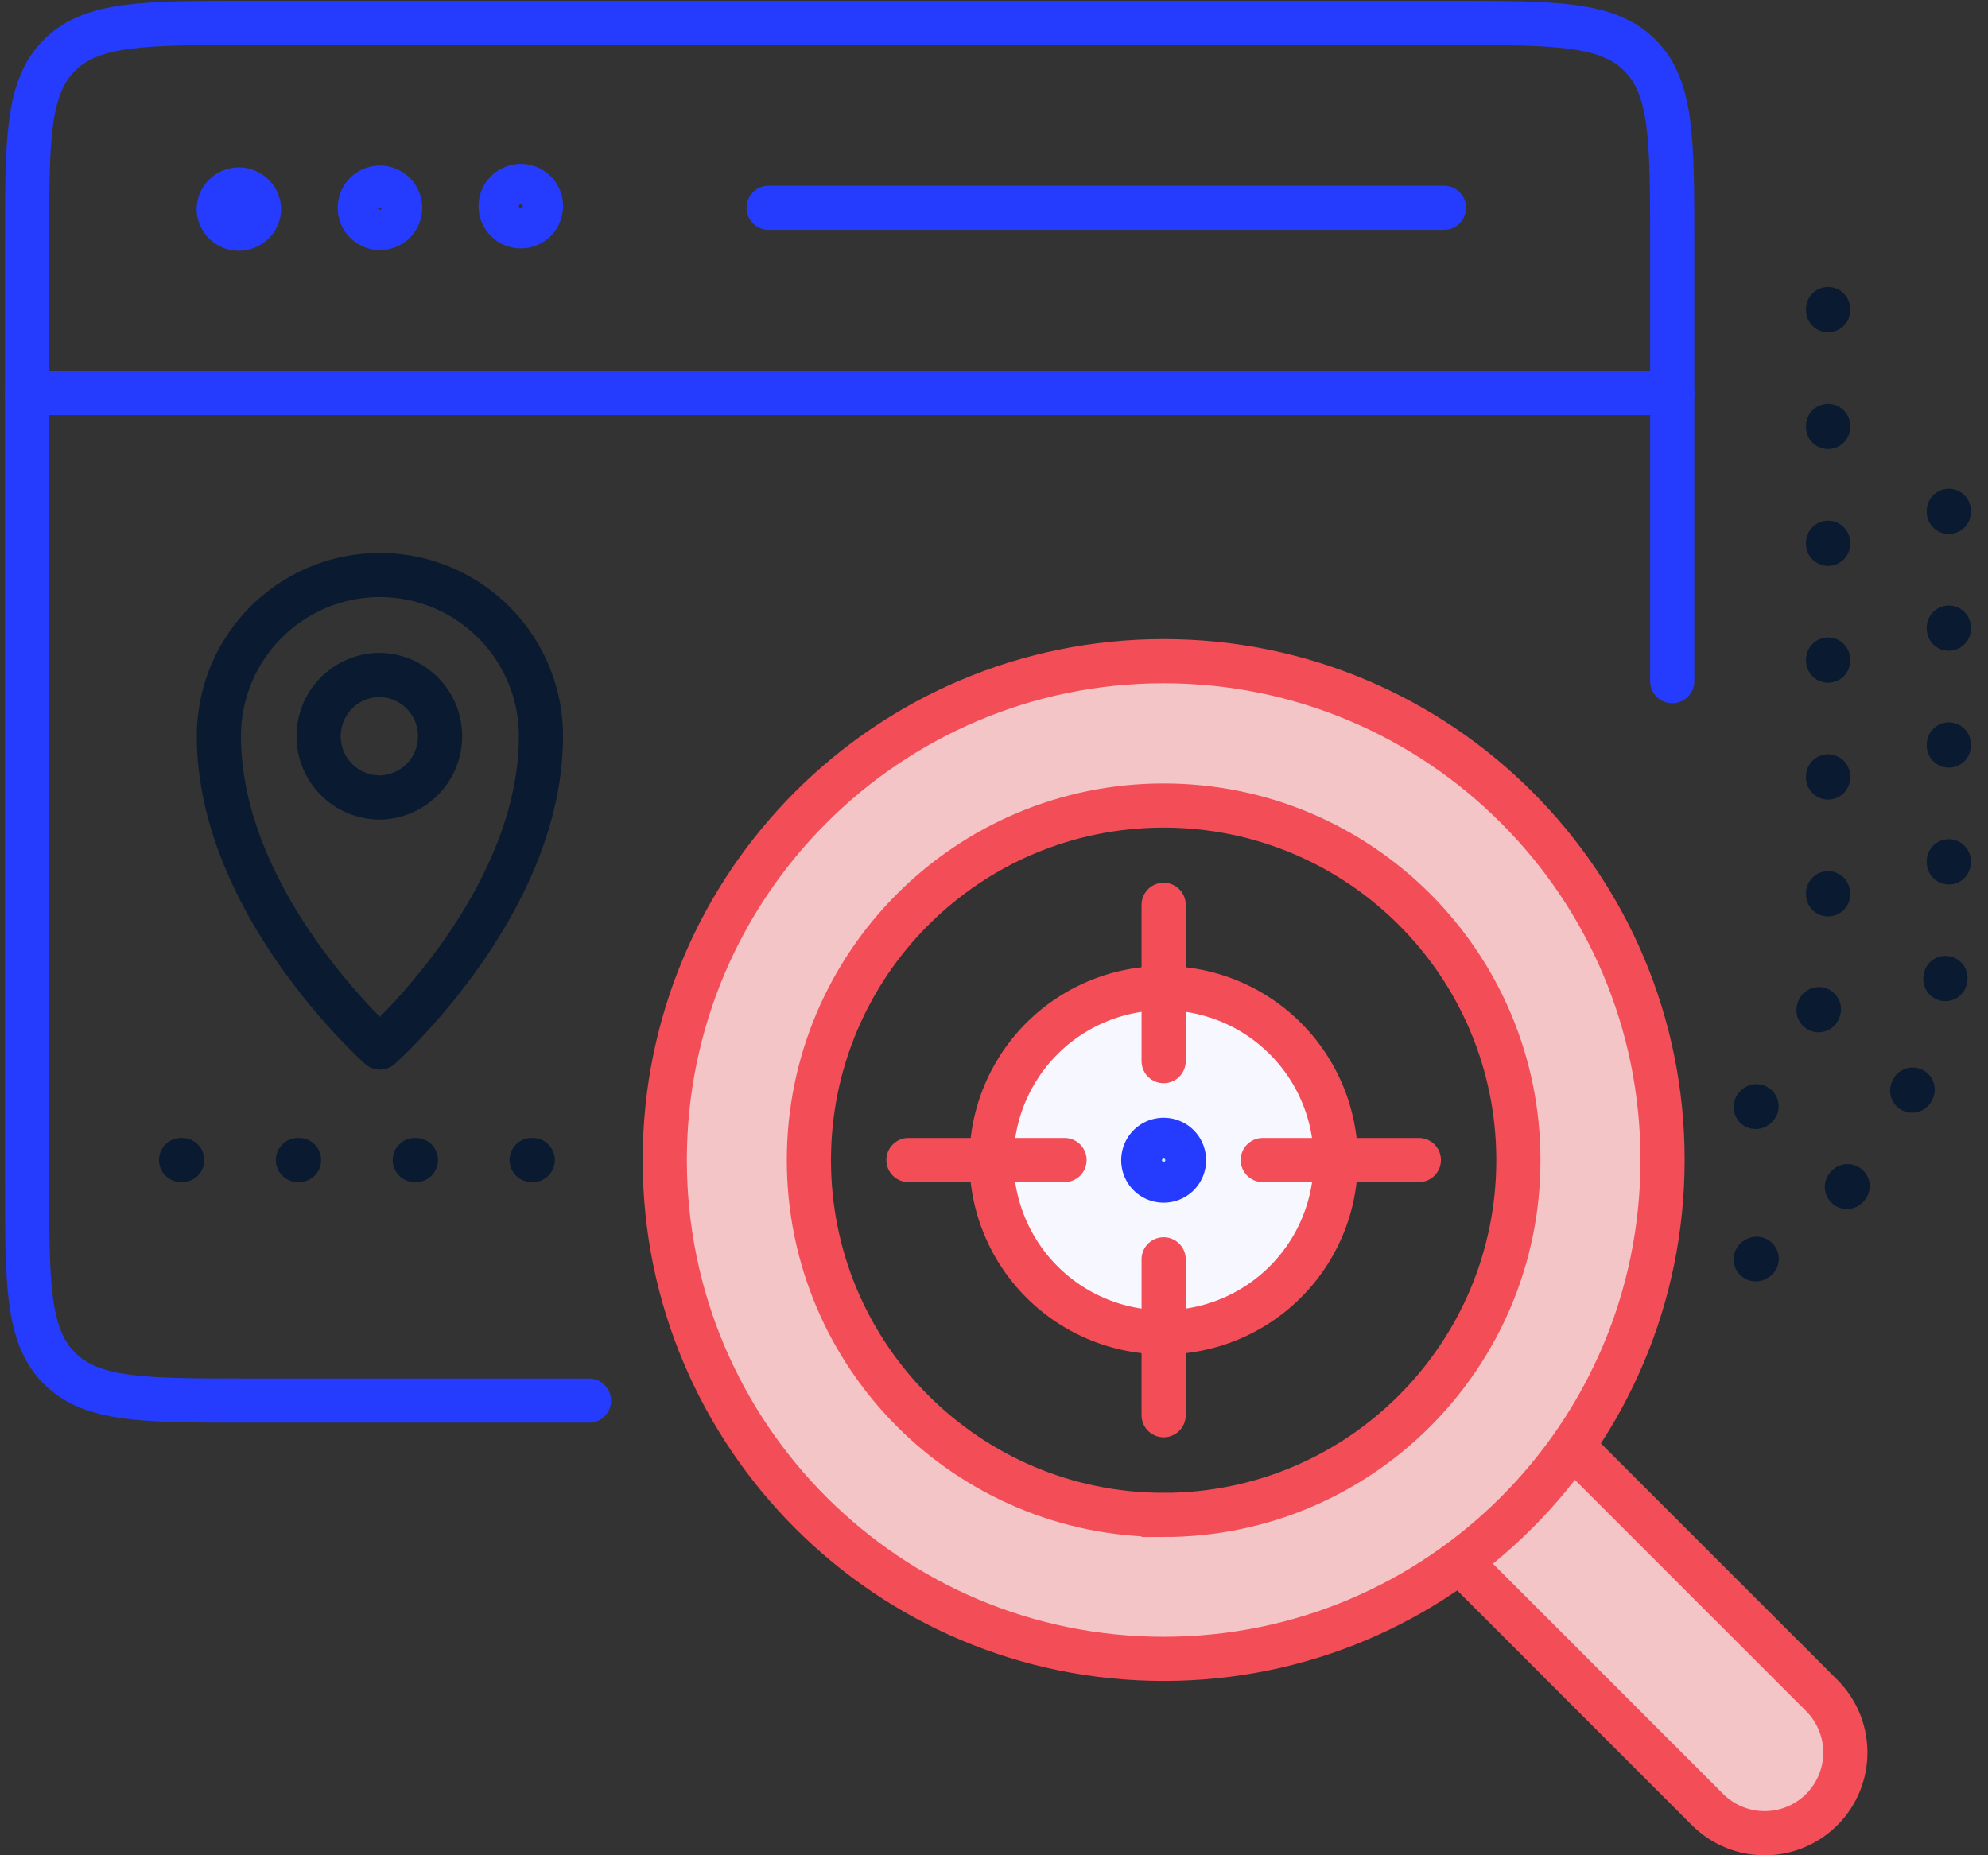
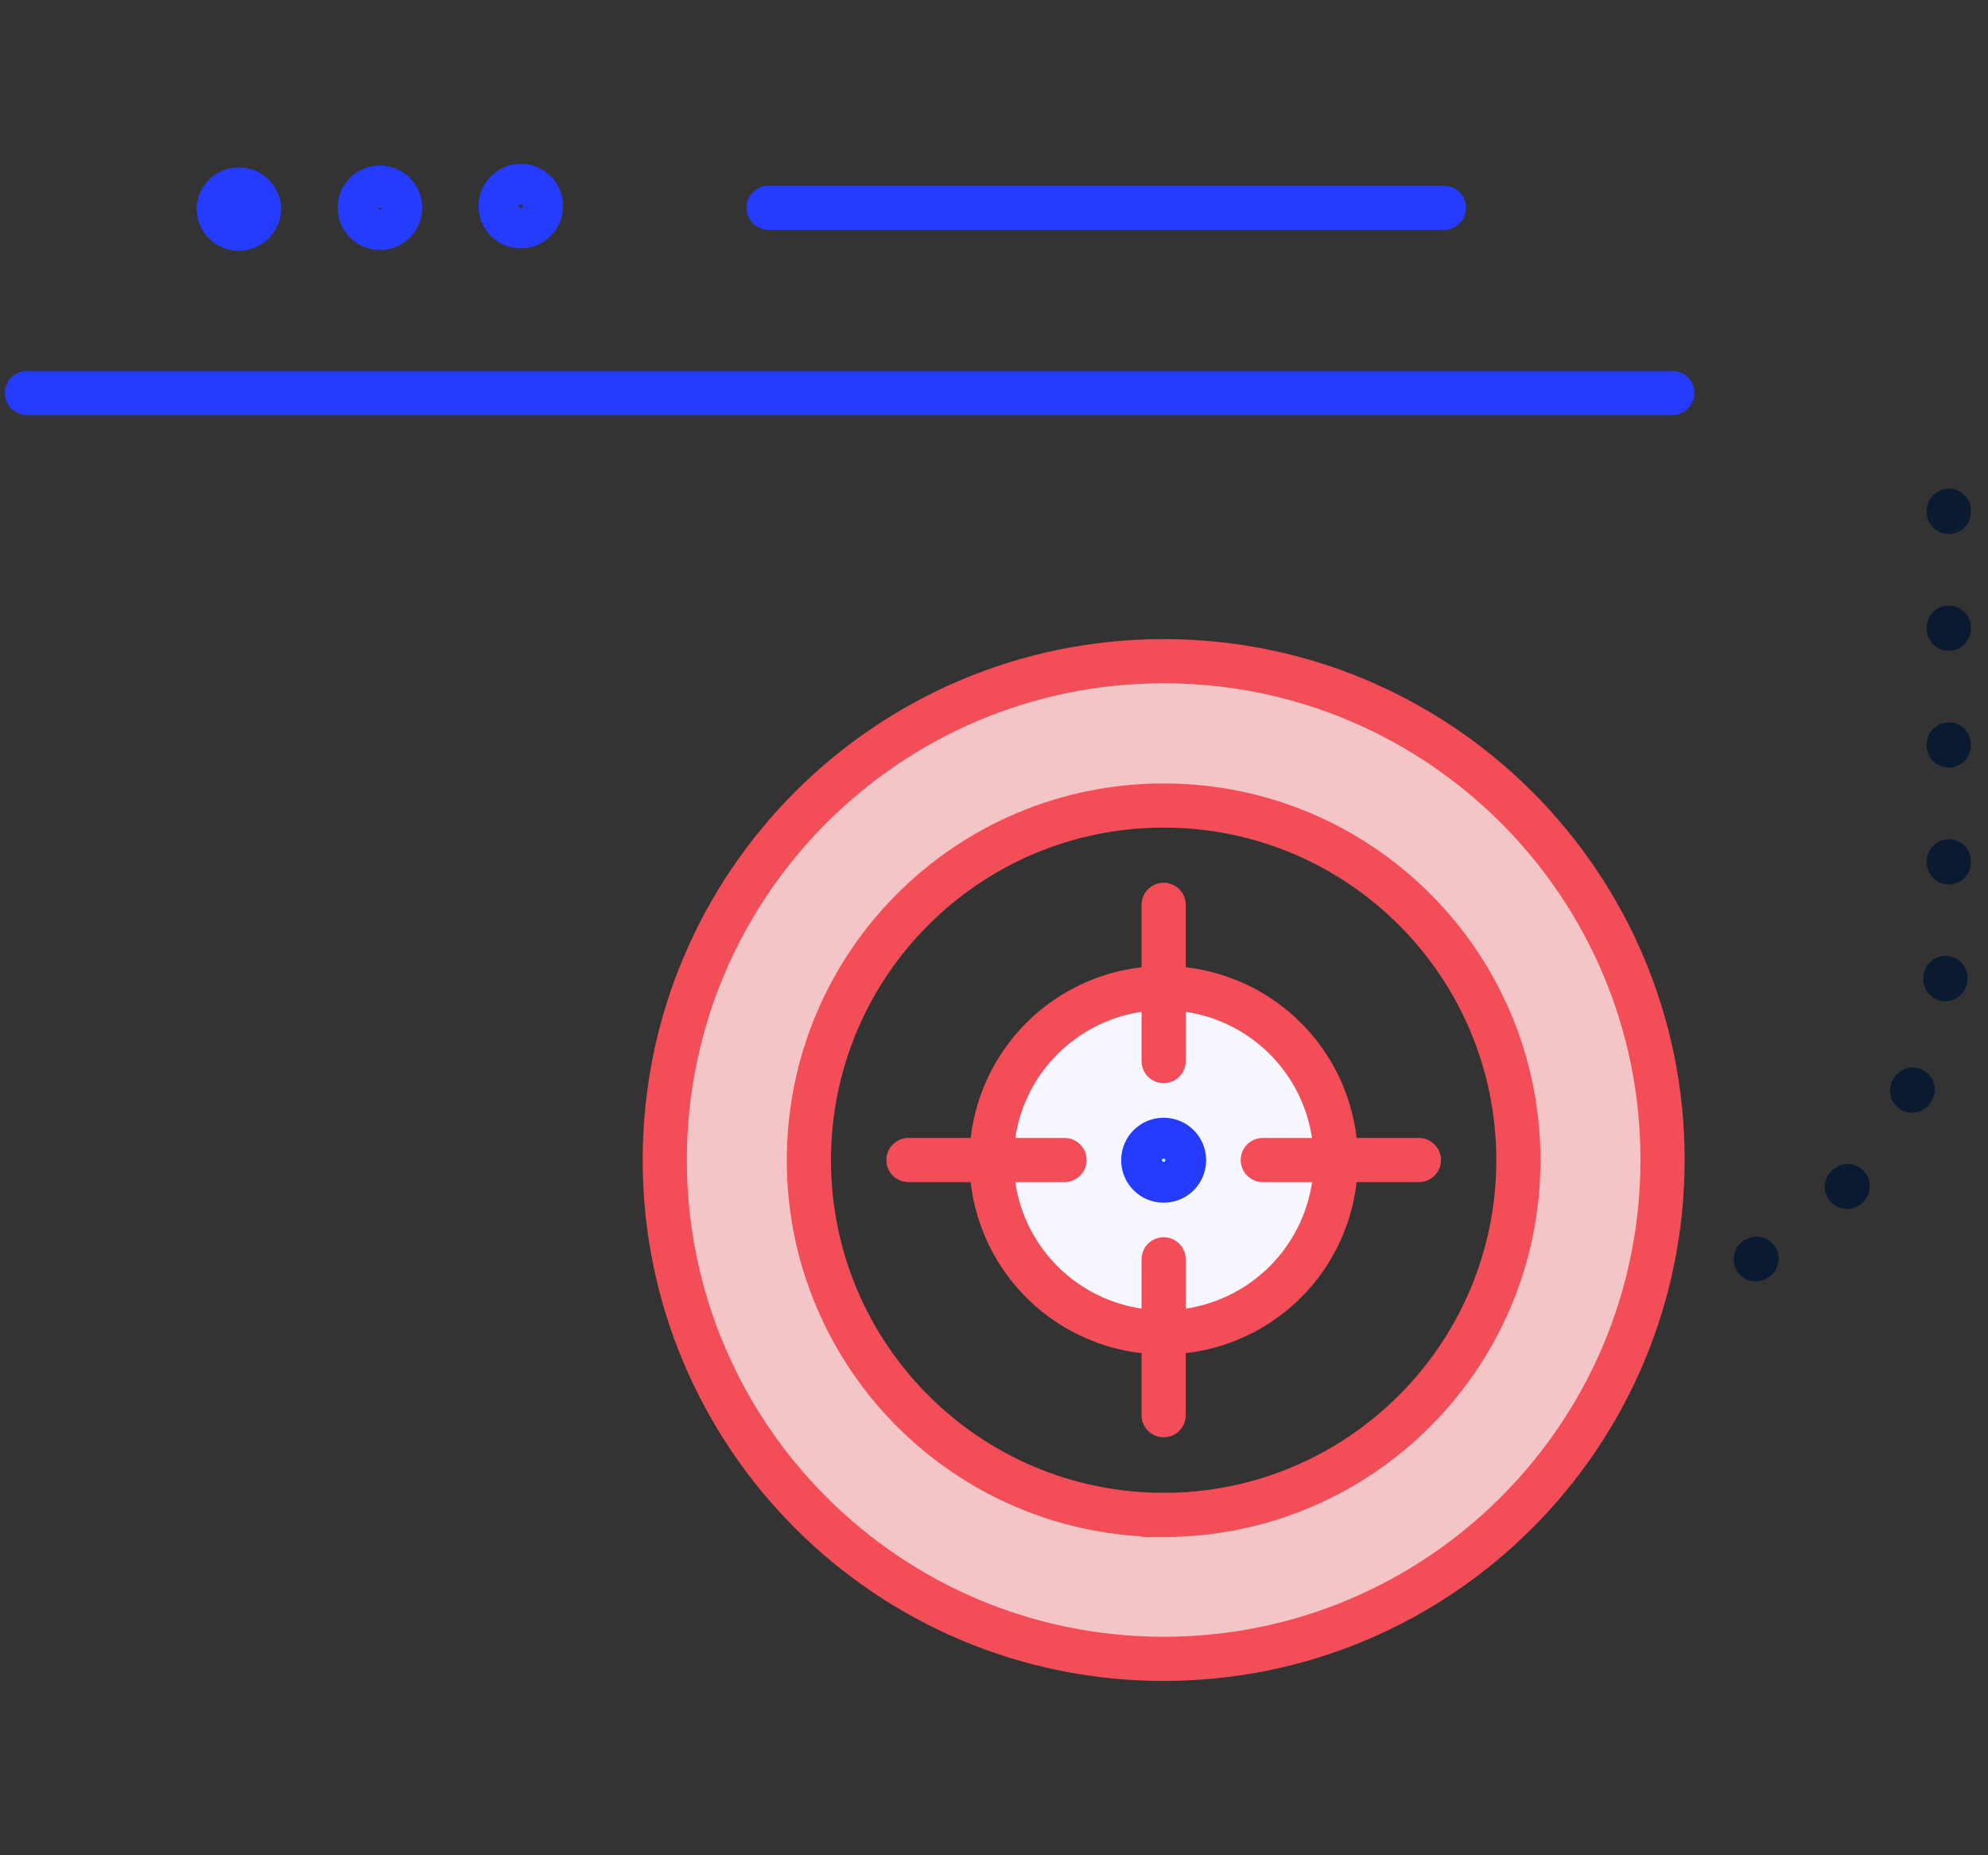
<svg xmlns="http://www.w3.org/2000/svg" width="90" height="84" fill="none">
  <rect width="100%" height="100%" fill="#333333" stroke="none" />
-   <path d="M79.484 50.12a9.616 9.616 0 0 0 3.277-7.243V12.181M8.198 52.522h18.005" stroke="#0A1B31" stroke-width="2" stroke-linecap="round" stroke-linejoin="round" stroke-dasharray="0.05 5.24" />
  <path d="M79.484 57.018c5.223-2.979 8.742-8.593 8.742-15.035V18.93" stroke="#0A1B31" stroke-width="2" stroke-linecap="round" stroke-linejoin="round" stroke-dasharray="0.05 5.24" />
  <path d="M52.68 60.323a7.792 7.792 0 1 0 0-15.584 7.792 7.792 0 0 0 0 15.584Z" fill="#F6F7FF" stroke="#F34E58" stroke-width="2" stroke-miterlimit="10" stroke-linecap="round" />
  <path d="M64.234 52.522h-7.066m-8.975 0h-7.066M52.68 64.075v-7.057m0-8.974v-7.076" stroke="#F34E58" stroke-width="2" stroke-miterlimit="10" stroke-linecap="round" />
-   <path d="M26.665 63.414h-15.44c-4.715 0-7.072 0-8.536-1.464-1.464-1.465-1.464-3.818-1.464-8.525V11.018c0-4.701 0-7.051 1.464-8.516 1.464-1.464 3.821-1.464 8.536-1.464h54.48c4.713 0 7.07 0 8.535 1.464 1.464 1.465 1.464 3.822 1.464 8.536V30.84" stroke="#253CFF" stroke-width="2" stroke-miterlimit="10" stroke-linecap="round" stroke-linejoin="round" />
  <path d="M23.578 10.245a.912.912 0 1 0 0-1.825.912.912 0 0 0 0 1.825Zm-5.465-.838a.914.914 0 0 0-.913-.912.914.914 0 0 0-.912.912c0 .503.41.913.912.913.503 0 .913-.4.913-.913Zm-6.387.084a.914.914 0 0 0-.912-.912.914.914 0 0 0-.913.912.914.914 0 0 0 1.825 0ZM1.225 17.795h74.48M34.796 9.407H65.37" stroke="#253CFF" stroke-width="2" stroke-miterlimit="10" stroke-linecap="round" stroke-linejoin="round" />
-   <path d="m71.189 65.481 11.284 11.284a3.658 3.658 0 0 1 0 5.167 3.658 3.658 0 0 1-5.168 0L66.078 70.704l5.11-5.223Z" fill="#F3C5C7" stroke="#F34E58" stroke-width="2" stroke-miterlimit="10" stroke-linecap="round" />
  <path d="M52.68 29.936c-12.475 0-22.585 10.11-22.585 22.586 0 12.475 10.11 22.585 22.586 22.585 12.475 0 22.585-10.11 22.585-22.585.01-12.476-10.11-22.586-22.586-22.586Zm0 38.654c-8.872 0-16.06-7.187-16.06-16.06 0-8.872 7.188-16.059 16.06-16.059 8.873 0 16.06 7.187 16.06 16.06 0 8.863-7.187 16.06-16.06 16.06Z" fill="#F3C5C7" stroke="#F34E58" stroke-width="2" stroke-miterlimit="10" stroke-linecap="round" />
-   <path d="M17.2 26.035a7.289 7.289 0 0 0-7.29 7.29c0 7.643 7.29 14.104 7.29 14.104s7.29-6.46 7.29-14.104a7.295 7.295 0 0 0-7.29-7.29Zm0 10.073a2.77 2.77 0 0 1-2.774-2.774 2.77 2.77 0 0 1 2.775-2.775 2.775 2.775 0 0 1 0 5.549Z" stroke="#0A1B31" stroke-width="2" stroke-miterlimit="10" stroke-linecap="round" stroke-linejoin="round" />
  <path d="M52.68 53.453a.918.918 0 0 1-.921-.922c0-.512.41-.922.921-.922.512 0 .922.41.922.922s-.41.922-.922.922Z" fill="#C2EFFF" stroke="#253CFF" stroke-width="2" stroke-miterlimit="10" stroke-linecap="round" stroke-linejoin="round" />
</svg>